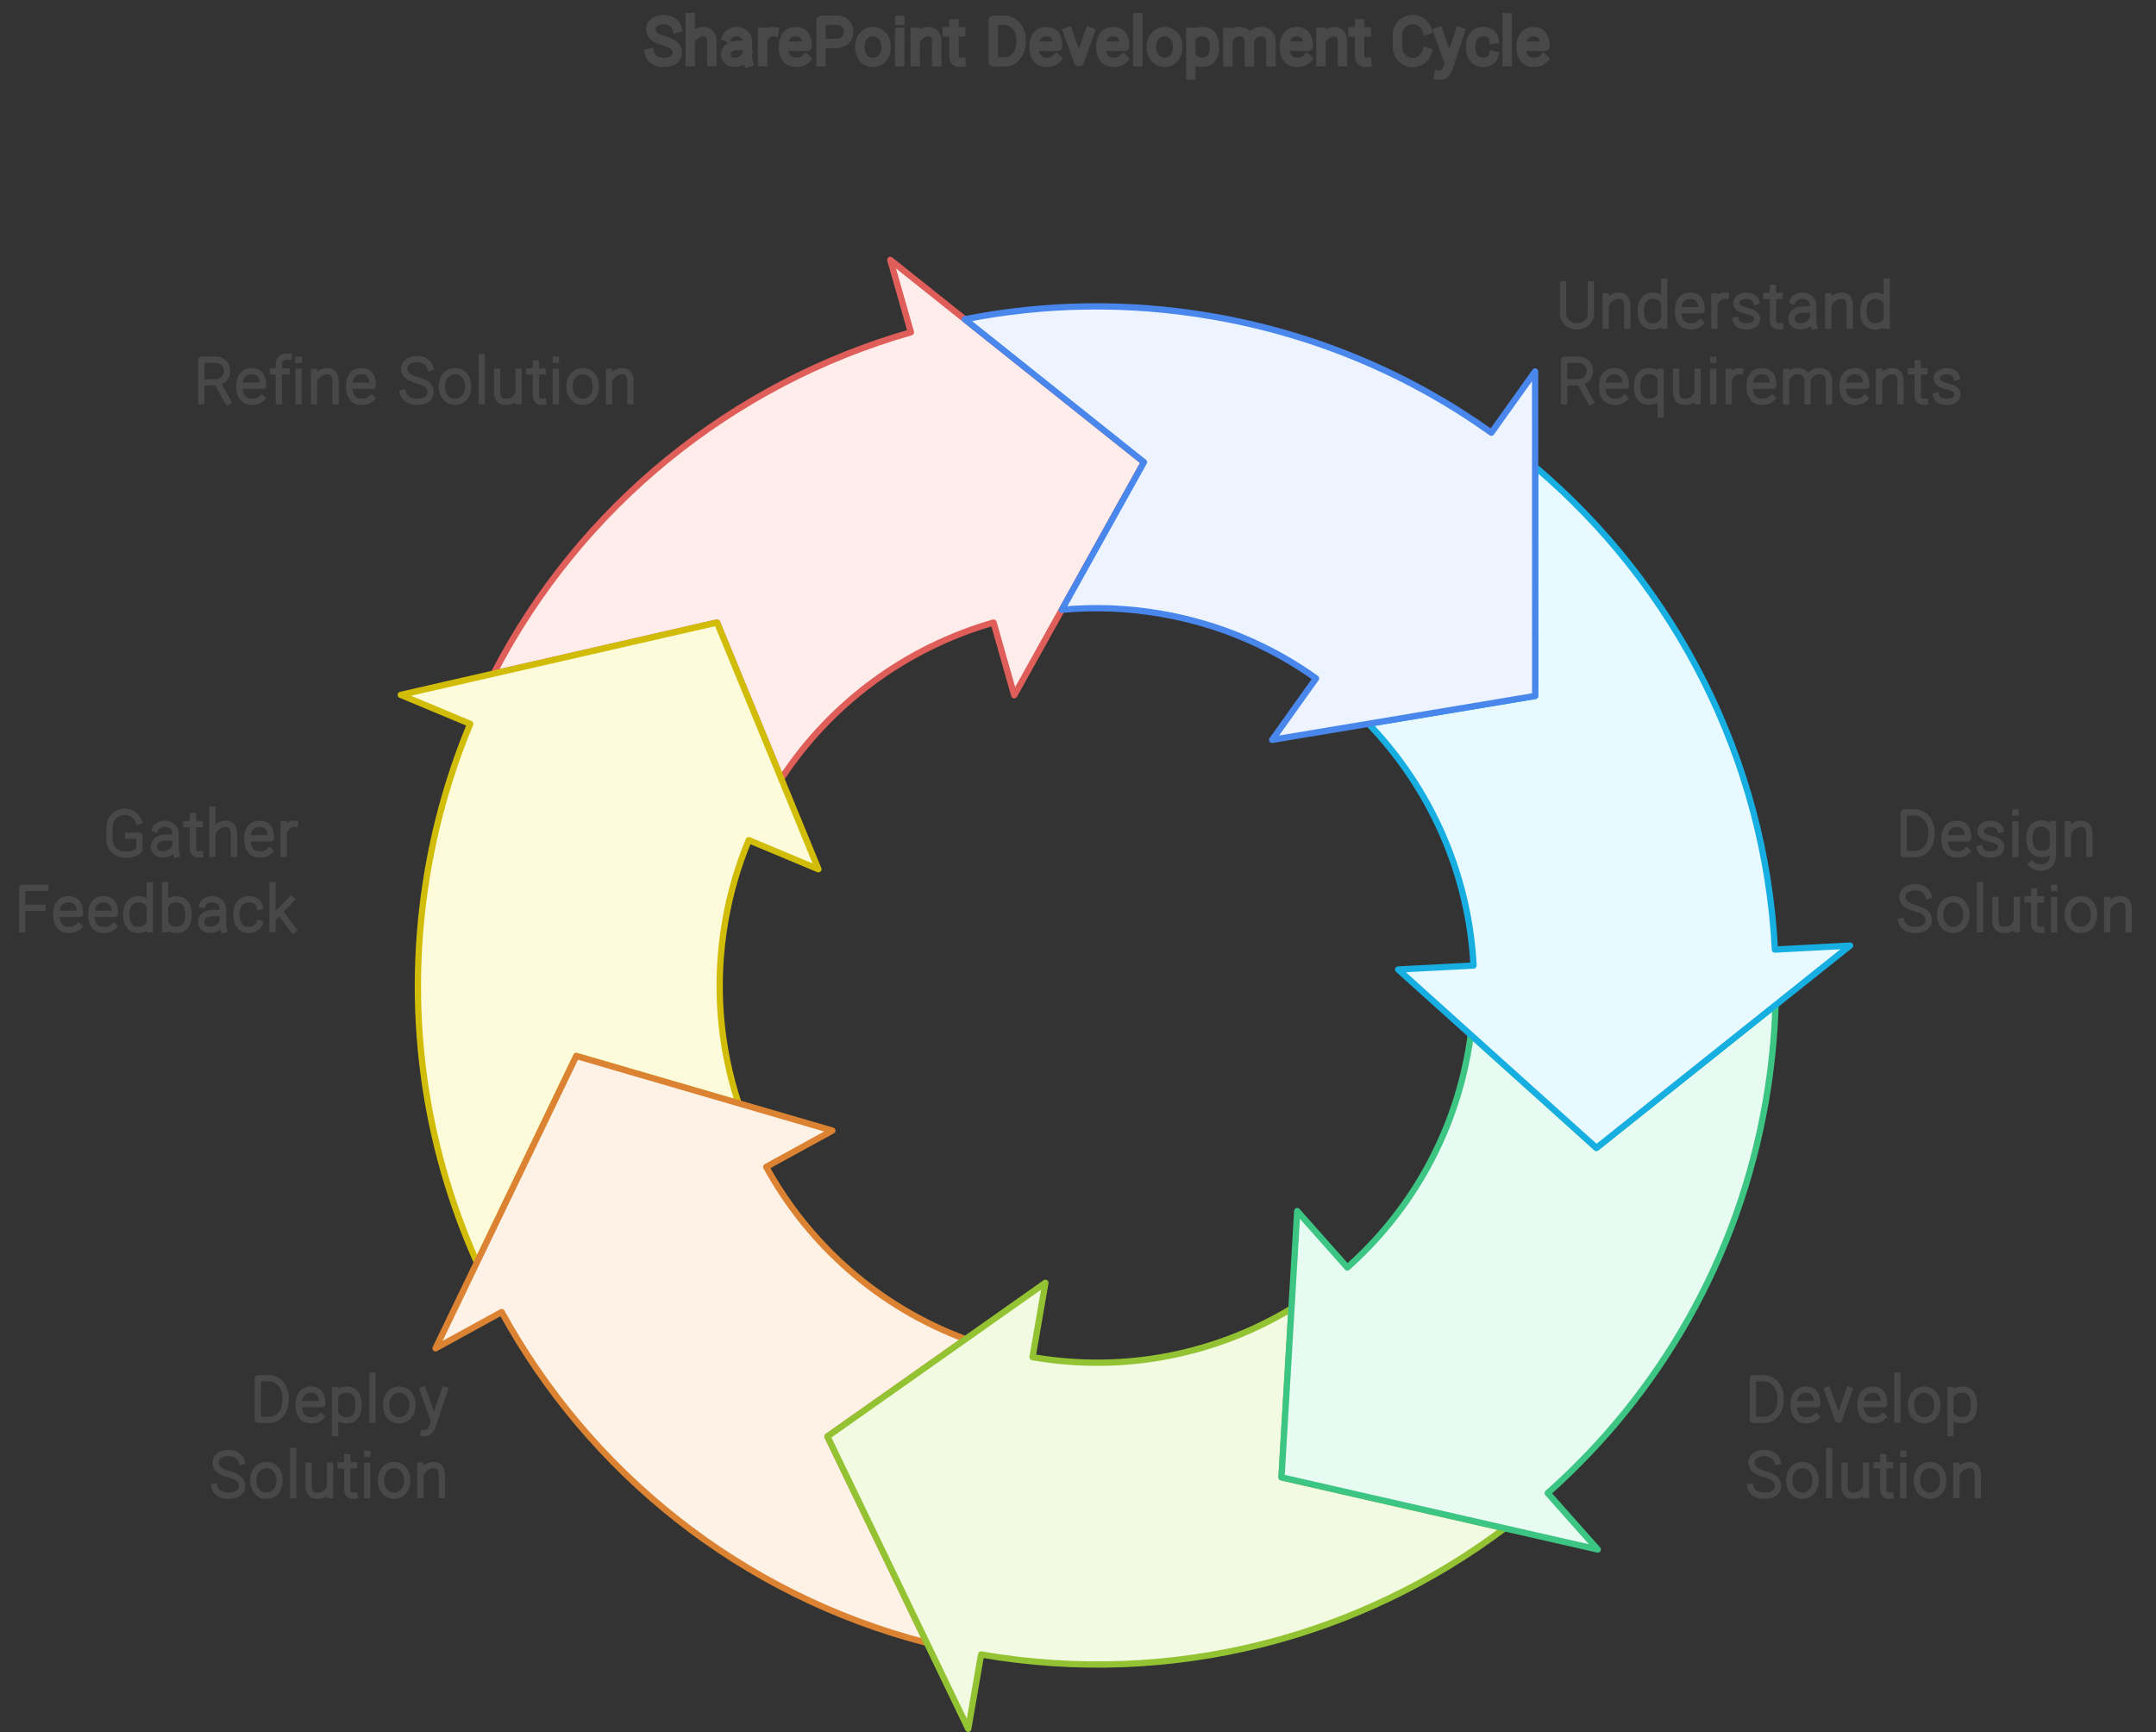
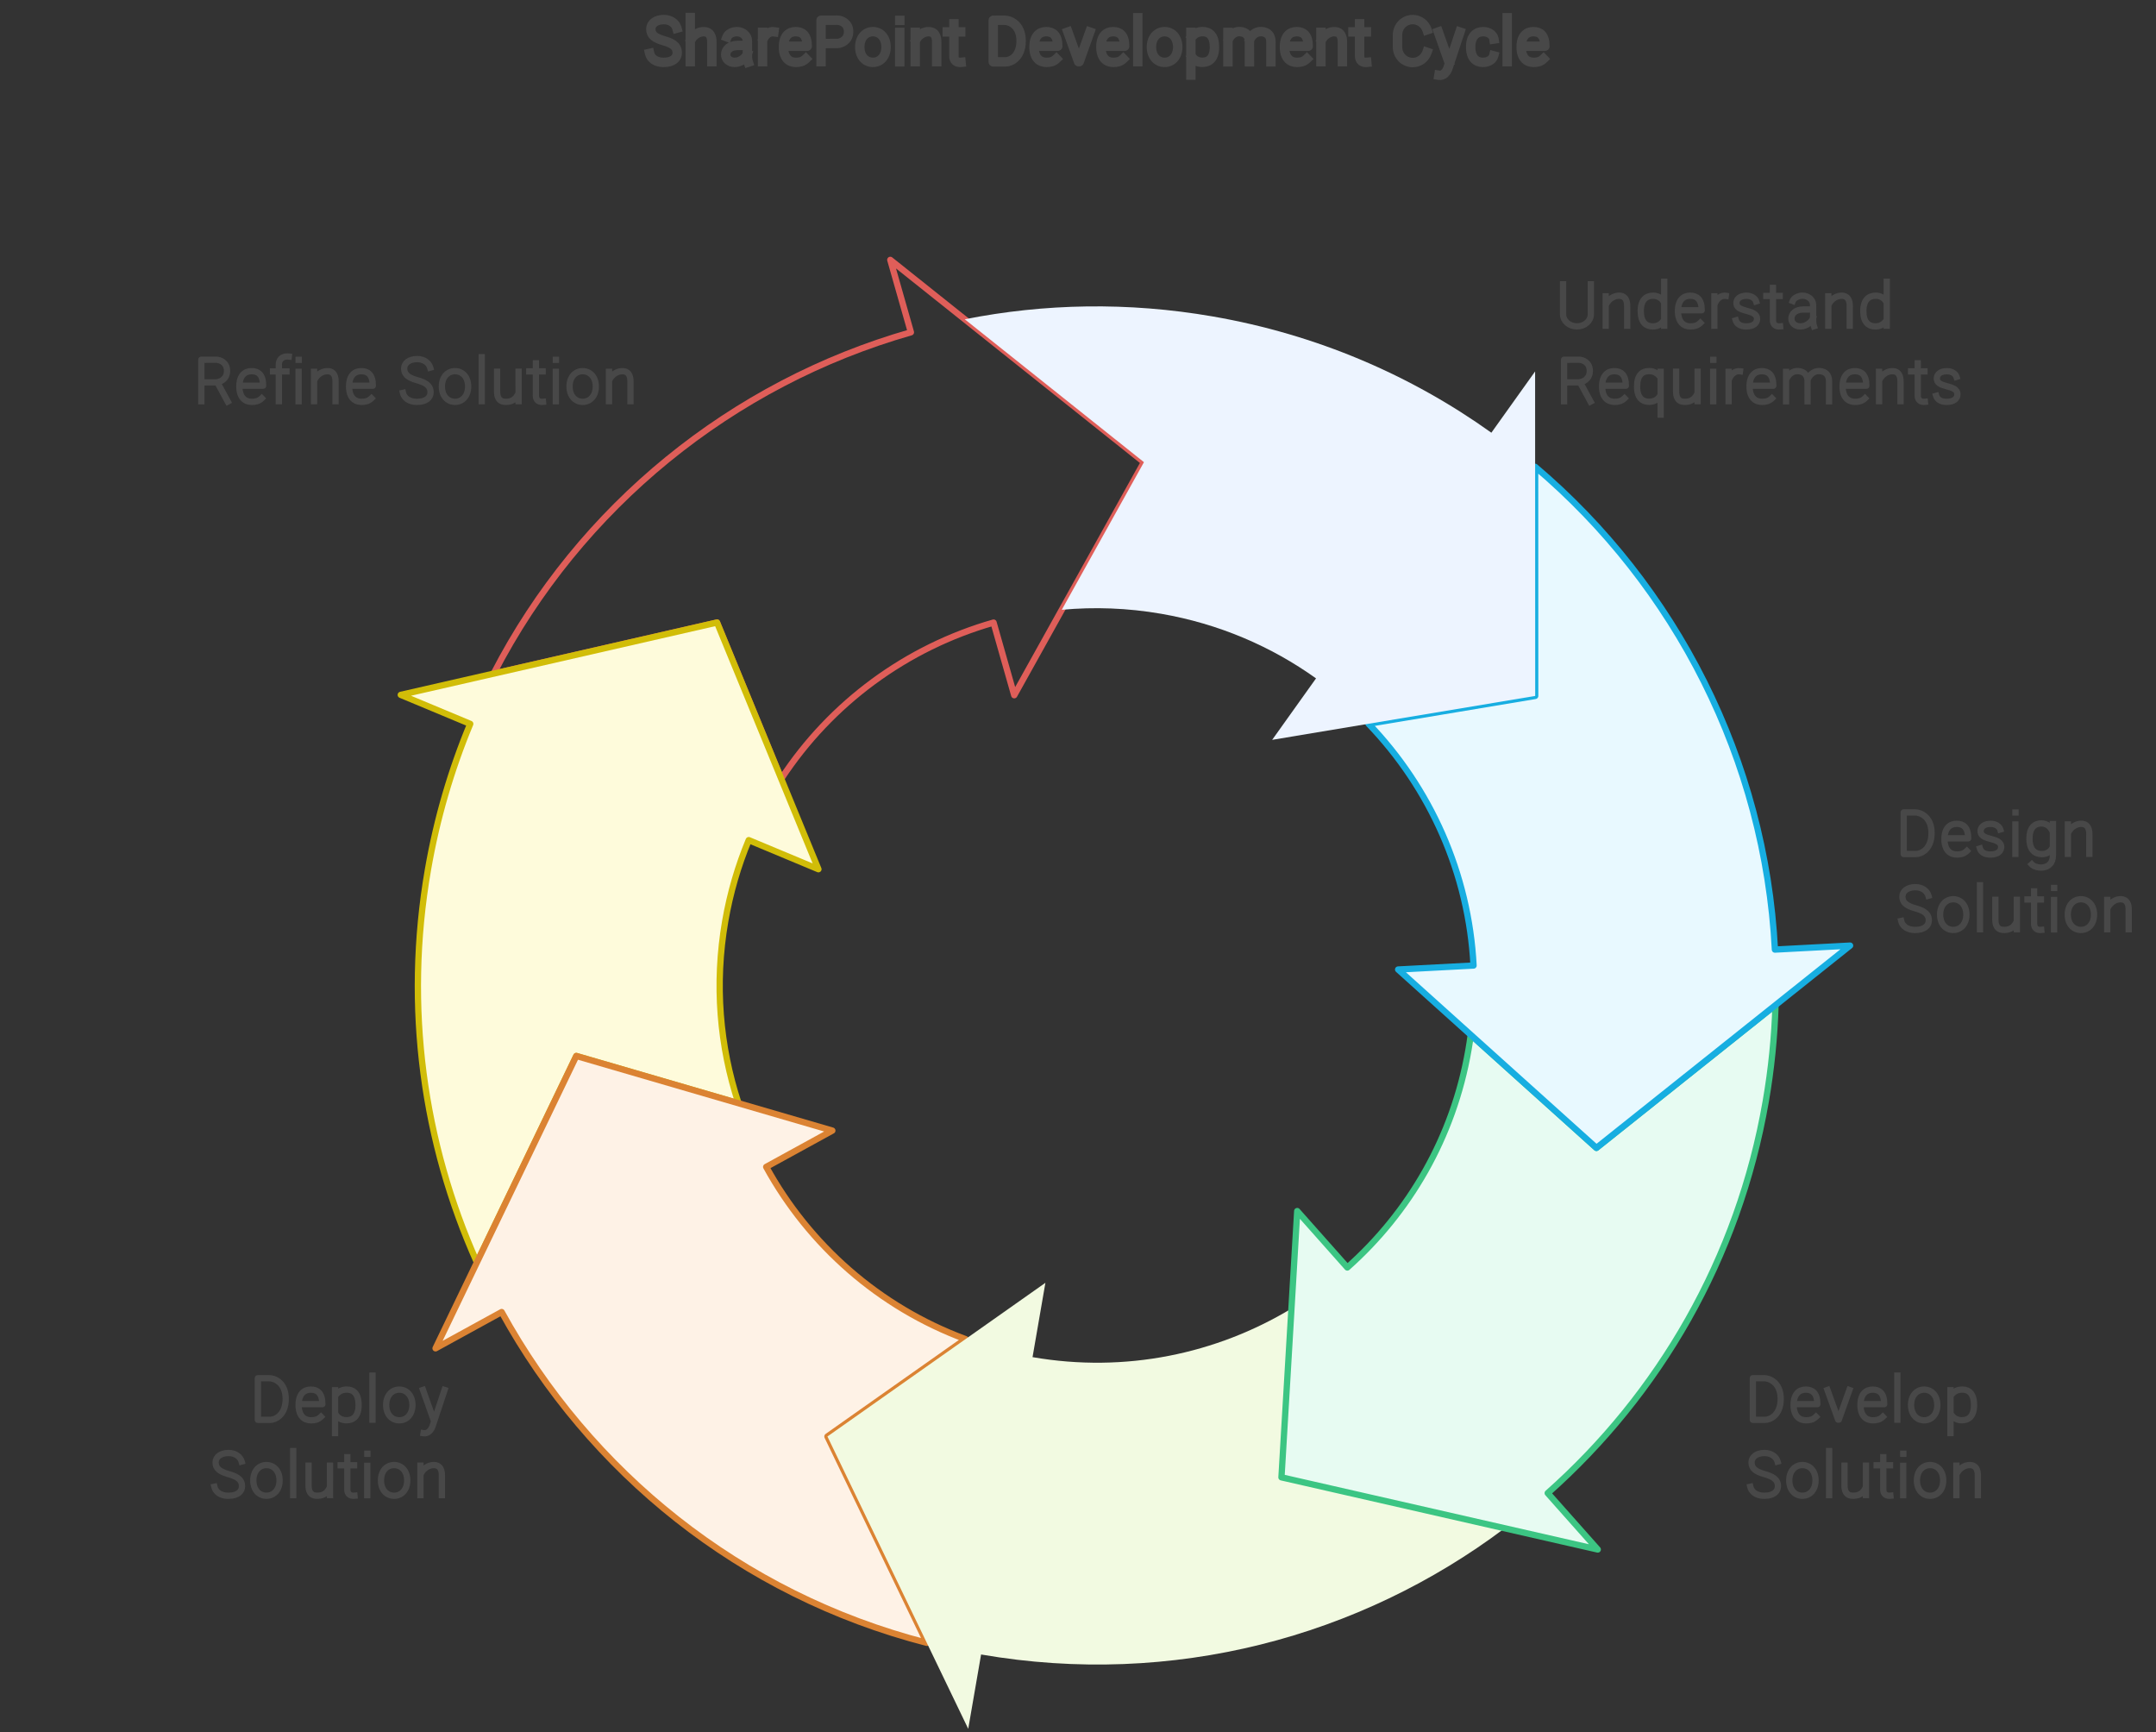
<svg xmlns="http://www.w3.org/2000/svg" width="686" height="551" viewBox="0 0 686 551" style="fill:none;stroke:none;fill-rule:evenodd;clip-rule:evenodd;stroke-linecap:round;stroke-linejoin:round;stroke-miterlimit:1.5;" version="1.1">
  <rect x="0" y="0" width="686" height="551" fill="#333333" stroke="none" />
  <g id="blend" mix-blend-mode="multiply">
    <g id="g-root-7.Vector_sy_1lpwdwv15x9tz6" data-item-order="-215494" transform="matrix(1, 0, 0, 1, 156.062, 81.675)">
      <g id="7.Vector_sy_1lpwdwv15x9tz6-fill" stroke="none" fill="#FFEDEB" transform="matrix(1, 0, 0, 1, -11.062, -11.175)">
        <g transform="translate(-192, -105)">
-           <path d="M275.148 232.541L295.58 282.249C311.392 258.127 335.482 240.455 363.131 232.561L369.71 255.67L410.986 181.533L330.276 117.175L336.835 140.21C280.012 156.433 231.539 195.602 204.062 248.799L275.148 232.541Z" />
-         </g>
+           </g>
      </g>
      <g id="7.Vector_sy_1lpwdwv15x9tz6-stroke" fill="none" stroke-linecap="round" stroke-linejoin="round" stroke-miterlimit="1.5" stroke="#DF5E59" stroke-width="2" transform="matrix(1, 0, 0, 1, -11.062, -11.175)">
        <g transform="translate(-192, -105)">
          <path d="M275.148 232.541L295.58 282.249C311.392 258.127 335.482 240.455 363.131 232.561L369.71 255.67L410.986 181.533L330.276 117.175L336.835 140.21C280.012 156.433 231.539 195.602 204.062 248.799L275.148 232.541Z" />
        </g>
      </g>
    </g>
    <g id="g-root-6.Vector_sy_9lylr15x8h6p" data-item-order="-215492" transform="matrix(1, 0, 0, 1, 126.518, 197.041)">
      <g id="6.Vector_sy_9lylr15x8h6p-fill" stroke="none" fill="#FEFBDB" transform="matrix(1, 0, 0, 1, -11.518, -11.541)">
        <g transform="translate(-162, -220)">
          <path d="M183.164 311.165C175.559 355.103 181.807 398.236 198.754 436.089L230.371 370.431L281.975 385.472C276.013 367.385 274.283 347.612 277.757 327.536C279.32 318.506 281.854 309.887 285.234 301.768L307.407 311.022L275.147 232.541L174.518 255.556L196.623 264.782C190.539 279.396 185.977 294.91 183.164 311.165Z" />
        </g>
      </g>
      <g id="6.Vector_sy_9lylr15x8h6p-stroke" fill="none" stroke-linecap="round" stroke-linejoin="round" stroke-miterlimit="1.5" stroke="#D1BD08" stroke-width="2" transform="matrix(1, 0, 0, 1, -11.518, -11.541)">
        <g transform="translate(-162, -220)">
          <path d="M183.164 311.165C175.559 355.103 181.807 398.236 198.754 436.089L230.371 370.431L281.975 385.472C276.013 367.385 274.283 347.612 277.757 327.536C279.32 318.506 281.854 309.887 285.234 301.768L307.407 311.022L275.147 232.541L174.518 255.556L196.623 264.782C190.539 279.396 185.977 294.91 183.164 311.165Z" />
        </g>
      </g>
    </g>
    <g id="g-root-5.Vector_sy_4pfgq715x8geg" data-item-order="-215490" transform="matrix(1, 0, 0, 1, 137.585, 334.931)">
      <g id="5.Vector_sy_4pfgq715x8geg-fill" stroke="none" fill="#FEF2E6" transform="matrix(1, 0, 0, 1, -11.585, -11.431)">
        <g transform="translate(-173, -358)">
          <path d="M310.275 491.483L354.21 460.512C326.629 450.303 304.402 430.498 290.788 405.721L311.834 394.175L230.371 370.431L185.585 463.437L206.62 451.897C234.51 502.658 282.485 541.826 341.894 557.126L310.275 491.483Z" />
        </g>
      </g>
      <g id="5.Vector_sy_4pfgq715x8geg-stroke" fill="none" stroke-linecap="round" stroke-linejoin="round" stroke-miterlimit="1.5" stroke="#DB8333" stroke-width="2" transform="matrix(1, 0, 0, 1, -11.585, -11.431)">
        <g transform="translate(-173, -358)">
          <path d="M310.275 491.483L354.21 460.512C326.629 450.303 304.402 430.498 290.788 405.721L311.834 394.175L230.371 370.431L185.585 463.437L206.62 451.897C234.51 502.658 282.485 541.826 341.894 557.126L310.275 491.483Z" />
        </g>
      </g>
    </g>
    <g id="g-root-4.Vector_sy_958yun15x8fm7" data-item-order="-215488" transform="matrix(1, 0, 0, 1, 262.274, 407.094)">
      <g id="4.Vector_sy_958yun15x8fm7-fill" stroke="none" fill="#F2FAE1" transform="matrix(1, 0, 0, 1, -11.274, -11.594)">
        <g transform="translate(-298, -430)">
          <path d="M375.535 466.243L379.628 442.594L310.274 491.483L355.071 584.484L359.164 560.837C420.264 571.411 479.808 555.198 525.761 520.68L454.738 504.479L457.916 450.795C434.066 465.175 405.129 471.365 375.535 466.243Z" />
        </g>
      </g>
      <g id="4.Vector_sy_958yun15x8fm7-stroke" fill="none" stroke-linecap="round" stroke-linejoin="round" stroke-miterlimit="1.5" stroke="#93C332" stroke-width="2" transform="matrix(1, 0, 0, 1, -11.274, -11.594)">
        <g transform="translate(-298, -430)">
-           <path d="M375.535 466.243L379.628 442.594L310.274 491.483L355.071 584.484L359.164 560.837C420.264 571.411 479.808 555.198 525.761 520.68L454.738 504.479L457.916 450.795C434.066 465.175 405.129 471.365 375.535 466.243Z" />
-         </g>
+           </g>
      </g>
    </g>
    <g id="g-root-3.Vector_sy_i0vz3j15x8eti" data-item-order="-215486" transform="matrix(1, 0, 0, 1, 406.738, 318.74)">
      <g id="3.Vector_sy_i0vz3j15x8eti-fill" stroke="none" fill="#E7FBF2" transform="matrix(1, 0, 0, 1, -11.738, -11.24)">
        <g transform="translate(-442, -342)">
          <path d="M514.968 363.711C514.758 365.293 514.516 366.878 514.241 368.465C509.416 396.344 495.332 420.3 475.693 437.722L459.752 419.775L454.738 504.479L555.381 527.436L539.448 509.499C574.799 478.14 600.15 435.019 608.835 384.836C610.611 374.574 611.631 364.357 611.936 354.24L554.95 399.676L514.968 363.711Z" />
        </g>
      </g>
      <g id="3.Vector_sy_i0vz3j15x8eti-stroke" fill="none" stroke-linecap="round" stroke-linejoin="round" stroke-miterlimit="1.5" stroke="#3CC583" stroke-width="2" transform="matrix(1, 0, 0, 1, -11.738, -11.24)">
        <g transform="translate(-442, -342)">
          <path d="M514.968 363.711C514.758 365.293 514.516 366.878 514.241 368.465C509.416 396.344 495.332 420.3 475.693 437.722L459.752 419.775L454.738 504.479L555.381 527.436L539.448 509.499C574.799 478.14 600.15 435.019 608.835 384.836C610.611 374.574 611.631 364.357 611.936 354.24L554.95 399.676L514.968 363.711Z" />
        </g>
      </g>
    </g>
    <g id="g-root-2.Vector_sy_vbq0dr15x8ged" data-item-order="-215484" transform="matrix(1, 0, 0, 1, 434.435, 147.503)">
      <g id="2.Vector_sy_vbq0dr15x8ged-fill" stroke="none" fill="#E8F9FF" transform="matrix(1, 0, 0, 1, -11.435, -11.003)">
        <g transform="translate(-470, -171)">
          <path d="M535.452 183.003L535.472 255.894L482.435 264.749C502.1 285.199 514.336 312.389 515.858 341.66L491.865 342.929L554.951 399.676L635.664 335.322L611.745 336.588C608.611 276.303 580.227 220.919 535.452 183.003Z" />
        </g>
      </g>
      <g id="2.Vector_sy_vbq0dr15x8ged-stroke" fill="none" stroke-linecap="round" stroke-linejoin="round" stroke-miterlimit="1.5" stroke="#17AEE1" stroke-width="2" transform="matrix(1, 0, 0, 1, -11.435, -11.003)">
        <g transform="translate(-470, -171)">
          <path d="M535.452 183.003L535.472 255.894L482.435 264.749C502.1 285.199 514.336 312.389 515.858 341.66L491.865 342.929L554.951 399.676L635.664 335.322L611.745 336.588C608.611 276.303 580.227 220.919 535.452 183.003Z" />
        </g>
      </g>
    </g>
    <g id="g-root-1.Vector_sy_zrjii715x8fm4" data-item-order="-215482" transform="matrix(1, 0, 0, 1, 305.972, 95.003)">
      <g id="1.Vector_sy_zrjii715x8fm4-fill" stroke="none" fill="#EDF4FF" transform="matrix(1, 0, 0, 1, -11.972, -11.503)">
        <g transform="translate(-341, -118)">
          <path d="M384.843 228.49C395.158 227.534 405.768 227.907 416.464 229.758C434.843 232.939 451.517 240.144 465.738 250.311L451.778 269.867L535.472 255.894L535.444 152.666L521.528 172.159C495.931 153.858 465.918 140.89 432.836 135.165C405.901 130.503 379.27 131.047 353.972 136.07L410.986 181.533L384.843 228.49Z" />
        </g>
      </g>
      <g id="1.Vector_sy_zrjii715x8fm4-stroke" fill="none" stroke-linecap="round" stroke-linejoin="round" stroke-miterlimit="1.5" stroke="#4987EC" stroke-width="2" transform="matrix(1, 0, 0, 1, -11.972, -11.503)">
        <g transform="translate(-341, -118)">
-           <path d="M384.843 228.49C395.158 227.534 405.768 227.907 416.464 229.758C434.843 232.939 451.517 240.144 465.738 250.311L451.778 269.867L535.472 255.894L535.444 152.666L521.528 172.159C495.931 153.858 465.918 140.89 432.836 135.165C405.901 130.503 379.27 131.047 353.972 136.07L410.986 181.533L384.843 228.49Z" />
-         </g>
+           </g>
      </g>
    </g>
    <g id="g-root-tx_sharepoi_4j6pv315x9szm" data-item-order="0" transform="matrix(1, 0, 0, 1, 197.5, 0)">
      <g id="tx_sharepoi_4j6pv315x9szm-stroke" fill="none" stroke-linecap="square" stroke-linejoin="miter" stroke-miterlimit="4" stroke="#484848" stroke-width="3" transform="matrix(1, 0, 0, 1, -3.5, -6.5)">
        <g transform="translate(153, 8)">
          <path d="M-131.629 7.457C-132.06 5.893 -133.68 4.732 -135.769 4.732C-138.217 4.732 -139.918 5.931 -139.918 7.754C-139.918 9.724 -138.454 10.685 -135.95 11.406C-133.753 12.045 -131.516 12.812 -131.516 15.288C-131.516 16.951 -132.828 18.346 -135.885 18.346C-138.357 18.346 -139.938 17.106 -140.302 15.483 M-127.367 4.086V18.128M-120.503 18.128V12.074C-120.503 11.363 -120.407 8.791 -122.8 8.587C-124.554 8.439 -126.239 9.547 -127.026 10.928 M-115.667 10.246C-115.303 9.28 -113.887 8.567 -112.547 8.567C-110.693 8.567 -109.191 9.88 -109.191 11.499L-109.185 12.957V15.571C-109.185 16.614 -109.21 17.353 -108.909 18.278M-109.565 12.957H-112.293C-114.796 12.957 -116.096 14.343 -116.096 15.837C-116.096 17.331 -114.858 18.341 -113.242 18.341C-111.26 18.341 -109.634 16.888 -109.234 15.732 M-100.75 8.609C-102.131 8.419 -103.379 9.319 -104.021 10.619M-104.376 8.773V18.123 M-90.598 17.218C-91.571 18.155 -92.596 18.339 -93.781 18.339C-95.85 18.339 -97.714 17.028 -97.714 13.456C-97.714 9.884 -95.904 8.573 -93.835 8.573C-91.767 8.573 -90.163 9.63 -90.163 13.201H-97.383 M-85.754 18.131V4.944L-80.475 4.928C-79.377 4.967 -76.992 5.749 -76.992 8.572C-76.992 11.394 -79.377 12.254 -80.475 12.331L-85.226 12.345 M-65.078 13.457C-65.078 16.522 -66.949 18.34 -69.257 18.34C-71.565 18.34 -73.436 16.522 -73.436 13.457C-73.436 10.392 -71.565 8.573 -69.257 8.573C-66.949 8.573 -65.078 10.392 -65.078 13.457Z M-60.707 4.971H-60.683M-60.723 8.804V18.145 M-55.796 8.78L-55.796 18.128M-48.962 18.128V12.074C-48.962 11.362 -48.866 8.79 -51.249 8.587C-53.007 8.437 -54.696 9.562 -55.472 10.956 M-41.216 18.326C-42.625 18.465 -43.483 17.732 -43.483 16.387V6.081M-41.333 8.642H-43.097M-45.593 8.642H-43.86 M-26.948 18.18L-30.957 18.183V4.948C-30.01 4.948 -28.731 4.946 -27.331 4.946C-25.878 4.91 -22.098 6.173 -22.098 11.511C-22.098 16.848 -25.623 18.18 -26.948 18.18Z M-10.878 17.218C-11.851 18.155 -12.876 18.339 -14.061 18.339C-16.13 18.339 -17.994 17.028 -17.994 13.456C-17.994 9.884 -16.184 8.573 -14.115 8.573C-12.047 8.573 -10.443 9.63 -10.443 13.201H-17.663 M-0.242 8.691L-3.612 18.119L-3.813 18.119L-7.217 8.691 M10.402 17.218C9.429 18.155 8.404 18.339 7.218 18.339C5.15 18.339 3.286 17.028 3.286 13.456C3.286 9.884 5.096 8.573 7.165 8.573C9.233 8.573 10.837 9.63 10.837 13.201H3.617 M15.021 4.125V18.126 M27.732 13.457C27.732 16.522 25.861 18.34 23.553 18.34C21.245 18.34 19.374 16.522 19.374 13.457C19.374 10.392 21.245 8.573 23.553 8.573C25.861 8.573 27.732 10.392 27.732 13.457Z M31.918 8.774V22.393M32.284 10.124C33.167 9.027 34.348 8.558 35.657 8.558C37.838 8.558 39.417 9.904 39.417 13.476C39.417 17.047 37.733 18.323 35.551 18.323C34.28 18.323 32.994 17.783 32.284 16.72 M43.715 8.814L43.715 18.162M50.549 18.162L50.538 11.47C50.474 10.526 50.107 9.078 48.233 8.649C46.293 8.205 44.813 9.248 44.077 10.595M57.384 18.162V12.108C57.384 11.396 57.499 9.206 55.068 8.649C53.039 8.184 51.505 9.347 50.804 10.783 M68.812 17.218C67.839 18.155 66.814 18.339 65.629 18.339C63.56 18.339 61.697 17.028 61.697 13.456C61.697 9.884 63.506 8.573 65.575 8.573C67.643 8.573 69.247 9.63 69.247 13.201H62.027 M73.294 8.78L73.294 18.128M80.128 18.128V12.074C80.128 11.362 80.224 8.79 77.841 8.587C76.083 8.437 74.394 9.562 73.618 10.956 M87.874 18.326C86.465 18.465 85.607 17.732 85.607 16.387V6.081M87.757 8.642H85.993M83.497 8.642H85.23 M107.042 15.13C106.381 17.034 104.593 18.398 102.49 18.398C99.825 18.398 97.664 16.207 97.664 13.504V9.621C97.664 6.918 99.825 4.727 102.49 4.727C104.593 4.727 106.381 6.091 107.042 7.995 M110.834 22.437C112.388 22.683 113.31 21.233 113.667 20.286L117.518 8.691M110.658 8.691L113.999 18.1 M128.257 16.254C127.885 17.649 126.317 18.339 124.848 18.339C122.711 18.339 120.945 17.028 120.945 13.456C120.945 9.884 122.814 8.573 124.952 8.573C126.459 8.573 128.109 9.41 128.342 10.915 M132.561 4.125V18.126 M144.122 17.218C143.149 18.155 142.124 18.339 140.939 18.339C138.87 18.339 137.007 17.028 137.007 13.456C137.007 9.884 138.816 8.573 140.885 8.573C142.953 8.573 144.557 9.63 144.557 13.201H137.337" />
        </g>
      </g>
    </g>
    <g id="g-root-tx_understa_hu0r5b15x9ukh" data-item-order="0" transform="matrix(1, 0, 0, 1, 491.937, 84.5)">
      <g id="tx_understa_hu0r5b15x9ukh-stroke" fill="none" stroke-linecap="square" stroke-linejoin="miter" stroke-miterlimit="4" stroke="#484848" stroke-width="2" transform="matrix(1, 0, 0, 1, -7, -7)">
        <g transform="translate(8, 8)">
          <path d="M4.399 4.947V14.478C4.399 16.611 6.379 18.34 8.821 18.34C11.263 18.34 13.242 16.611 13.242 14.478V4.947 M17.969 8.78L17.969 18.128M24.803 18.128V12.074C24.803 11.362 24.899 8.79 22.516 8.587C20.758 8.437 19.069 9.562 18.293 10.956 M36.58 18.124V4.123M36.22 16.773C35.358 17.871 34.26 18.34 32.95 18.34C30.769 18.34 29.117 17.029 29.117 13.458C29.117 9.886 30.874 8.575 33.056 8.575C34.325 8.575 35.535 9.114 36.22 10.175 M48.077 17.218C47.104 18.155 46.079 18.339 44.894 18.339C42.825 18.339 40.962 17.028 40.962 13.456C40.962 9.884 42.771 8.573 44.84 8.573C46.908 8.573 48.512 9.63 48.512 13.201H41.292 M56.165 8.609C54.784 8.419 53.536 9.319 52.894 10.619M52.539 8.773V18.123 M65.828 10.381C65.532 9.404 64.378 8.584 62.768 8.584C60.88 8.584 59.66 9.447 59.569 10.751C59.464 12.246 60.698 12.822 62.628 13.339C64.322 13.797 66.265 14.277 66.111 16.122C66.012 17.311 65.035 18.346 62.678 18.346C60.772 18.346 59.695 17.53 59.36 16.424 M73.449 18.326C72.04 18.465 71.182 17.732 71.182 16.387V6.081M73.332 8.642H71.568M69.072 8.642H70.805 M77.478 10.246C77.842 9.28 79.258 8.567 80.598 8.567C82.452 8.567 83.954 9.88 83.954 11.499L83.96 12.957V15.571C83.96 16.614 83.935 17.353 84.237 18.278M83.58 12.957H80.852C78.349 12.957 77.049 14.343 77.049 15.837C77.049 17.331 78.287 18.341 79.903 18.341C81.885 18.341 83.511 16.888 83.911 15.732 M88.789 8.78L88.789 18.128M95.623 18.128V12.074C95.623 11.362 95.719 8.79 93.336 8.587C91.578 8.437 89.889 9.562 89.113 10.956 M107.4 18.124V4.123M107.04 16.773C106.178 17.871 105.08 18.34 103.77 18.34C101.589 18.34 99.937 17.029 99.937 13.458C99.937 9.886 101.694 8.575 103.876 8.575C105.145 8.575 106.355 9.114 107.04 10.175 M4.725 42.133V28.945L9.521 28.93C10.591 28.967 12.912 29.729 12.912 32.477C12.912 35.224 10.591 36.061 9.521 36.136L5.274 36.15M13.139 42.249L10.028 36.514 M23.947 41.218C22.974 42.155 21.949 42.339 20.764 42.339C18.695 42.339 16.831 41.028 16.831 37.456C16.831 33.884 18.641 32.573 20.71 32.573C22.778 32.573 24.382 33.63 24.382 37.201H17.162 M35.45 32.774V46.393M35.029 34.057C34.152 33.008 32.993 32.558 31.711 32.558C29.53 32.558 27.951 33.904 27.951 37.476C27.951 41.047 29.636 42.323 31.817 42.323C33.056 42.323 34.309 41.81 35.029 40.8 M47.207 42.115L47.206 32.767M40.372 32.767L40.372 38.821C40.372 39.532 40.277 42.096 42.659 42.307C44.75 42.493 46.023 41.653 46.725 40.47 M52.188 28.971H52.212M52.172 32.804V42.145 M60.705 32.609C59.324 32.419 58.076 33.319 57.434 34.619M57.079 32.773V42.123 M70.857 41.218C69.884 42.155 68.859 42.339 67.674 42.339C65.605 42.339 63.742 41.028 63.742 37.456C63.742 33.884 65.551 32.573 67.62 32.573C69.688 32.573 71.292 33.63 71.292 37.201H64.072 M75.36 32.814L75.36 42.162M82.194 42.162L82.183 35.47C82.119 34.526 81.752 33.078 79.878 32.649C77.938 32.205 76.458 33.248 75.722 34.595M89.029 42.162V36.108C89.029 35.396 89.144 33.206 86.713 32.649C84.684 32.184 83.149 33.347 82.449 34.783 M100.457 41.218C99.484 42.155 98.459 42.339 97.274 42.339C95.205 42.339 93.341 41.028 93.341 37.456C93.341 33.884 95.151 32.573 97.22 32.573C99.288 32.573 100.892 33.63 100.892 37.201H93.672 M104.939 32.78L104.939 42.128M111.773 42.128V36.074C111.773 35.362 111.869 32.79 109.486 32.587C107.728 32.437 106.039 33.562 105.263 34.956 M119.519 42.326C118.11 42.465 117.252 41.732 117.252 40.387V30.081M119.402 32.642H117.638M115.142 32.642H116.875 M129.588 34.381C129.292 33.404 128.138 32.584 126.528 32.584C124.64 32.584 123.42 33.447 123.329 34.751C123.224 36.246 124.458 36.822 126.388 37.339C128.082 37.797 130.025 38.277 129.871 40.122C129.772 41.31 128.795 42.346 126.438 42.346C124.532 42.346 123.455 41.53 123.12 40.424" />
        </g>
      </g>
    </g>
    <g id="g-root-tx_refineso_1cu9dnz15x9urv" data-item-order="0" transform="matrix(1, 0, 0, 1, 48, 108.5)">
      <g id="tx_refineso_1cu9dnz15x9urv-stroke" fill="none" stroke-linecap="square" stroke-linejoin="miter" stroke-miterlimit="4" stroke="#484848" stroke-width="2" transform="matrix(1, 0, 0, 1, 4, -8)">
        <g transform="translate(149, 9)">
          <path d="M-136.945 18.133V4.945L-132.149 4.93C-131.079 4.967 -128.758 5.729 -128.758 8.477C-128.758 11.224 -131.079 12.061 -132.149 12.136L-136.396 12.15M-128.531 18.249L-131.642 12.514 M-117.723 17.218C-118.696 18.155 -119.721 18.339 -120.907 18.339C-122.975 18.339 -124.839 17.028 -124.839 13.456C-124.839 9.884 -123.029 8.573 -120.96 8.573C-118.892 8.573 -117.288 9.63 -117.288 13.201H-124.508 M-109.126 3.926C-109.294 3.908 -109.575 3.907 -109.703 3.907C-111.282 3.907 -112.28 5.035 -112.28 6.425V18.129M-109.855 8.664H-111.944M-114.132 8.664H-112.606 M-105.982 4.971H-105.958M-105.998 8.804V18.145 M-101.071 8.78L-101.071 18.128M-94.237 18.128V12.074C-94.237 11.362 -94.141 8.79 -96.524 8.587C-98.282 8.437 -99.971 9.562 -100.747 10.956 M-82.813 17.218C-83.786 18.155 -84.811 18.339 -85.997 18.339C-88.065 18.339 -89.929 17.028 -89.929 13.456C-89.929 9.884 -88.119 8.573 -86.05 8.573C-83.982 8.573 -82.378 9.63 -82.378 13.201H-89.598 M-64.114 7.457C-64.545 5.893 -66.165 4.732 -68.254 4.732C-70.702 4.732 -72.403 5.931 -72.403 7.754C-72.403 9.724 -70.939 10.685 -68.435 11.406C-66.238 12.045 -64.001 12.812 -64.001 15.288C-64.001 16.951 -65.313 18.346 -68.37 18.346C-70.842 18.346 -72.423 17.106 -72.787 15.483 M-52.043 13.457C-52.043 16.522 -53.914 18.34 -56.222 18.34C-58.53 18.34 -60.401 16.522 -60.401 13.457C-60.401 10.392 -58.53 8.573 -56.222 8.573C-53.914 8.573 -52.043 10.392 -52.043 13.457Z M-47.714 4.125V18.126 M-35.993 18.115L-35.994 8.767M-42.828 8.767L-42.828 14.821C-42.828 15.533 -42.923 18.096 -40.541 18.308C-38.45 18.493 -37.177 17.653 -36.475 16.47 M-28.221 18.326C-29.63 18.465 -30.488 17.732 -30.488 16.387V6.081M-28.338 8.642H-30.102M-32.598 8.642H-30.865 M-24.132 4.971H-24.108M-24.148 8.804V18.145 M-11.423 13.457C-11.423 16.522 -13.294 18.34 -15.602 18.34C-17.91 18.34 -19.781 16.522 -19.781 13.457C-19.781 10.392 -17.91 8.573 -15.602 8.573C-13.294 8.573 -11.423 10.392 -11.423 13.457Z M-7.231 8.78L-7.231 18.128M-0.397 18.128V12.074C-0.397 11.362 -0.301 8.79 -2.684 8.587C-4.442 8.437 -6.131 9.562 -6.907 10.956" />
        </g>
      </g>
    </g>
    <g id="g-root-tx_gatherfe_zjfcdr15x9t70" data-item-order="0" transform="matrix(1, 0, 0, 1, 0, 252.5)">
      <g id="tx_gatherfe_zjfcdr15x9t70-stroke" fill="none" stroke-linecap="square" stroke-linejoin="miter" stroke-miterlimit="4" stroke="#484848" stroke-width="2" transform="matrix(1, 0, 0, 1, -5, -7)">
        <g transform="translate(98, 8)">
-           <path d="M-52.213 12.37L-48.64 12.336L-48.65 16.847C-49.857 18.019 -51.004 18.398 -53.321 18.398C-55.986 18.398 -58.147 16.207 -58.147 13.504V9.621C-58.147 6.918 -55.986 4.727 -53.321 4.727C-51.314 4.727 -49.592 5.97 -48.865 7.74 M-43.622 10.246C-43.258 9.28 -41.842 8.567 -40.502 8.567C-38.648 8.567 -37.146 9.88 -37.146 11.499L-37.14 12.957V15.571C-37.14 16.614 -37.165 17.353 -36.864 18.278M-37.52 12.957H-40.248C-42.751 12.957 -44.051 14.343 -44.051 15.837C-44.051 17.331 -42.813 18.341 -41.197 18.341C-39.215 18.341 -37.589 16.888 -37.189 15.732 M-29.341 18.326C-30.75 18.465 -31.608 17.732 -31.608 16.387V6.081M-29.458 8.642H-31.222M-33.718 8.642H-31.985 M-25.442 4.086V18.128M-18.578 18.128V12.074C-18.578 11.363 -18.482 8.791 -20.875 8.587C-22.629 8.439 -24.314 9.547 -25.101 10.928 M-7.213 17.218C-8.186 18.155 -9.211 18.339 -10.396 18.339C-12.465 18.339 -14.329 17.028 -14.329 13.456C-14.329 9.884 -12.519 8.573 -10.45 8.573C-8.382 8.573 -6.778 9.63 -6.778 13.201H-13.998 M0.875 8.609C-0.506 8.419 -1.754 9.319 -2.396 10.619M-2.751 8.773V18.123 M-78.496 28.945C-79.896 28.945 -84.956 28.95 -85.904 28.95V42.124M-79.528 35.297H-85.467 M-67.973 41.218C-68.946 42.155 -69.971 42.339 -71.156 42.339C-73.225 42.339 -75.088 41.028 -75.088 37.456C-75.088 33.884 -73.279 32.573 -71.21 32.573C-69.142 32.573 -67.538 33.63 -67.538 37.201H-74.758 M-56.843 41.218C-57.816 42.155 -58.841 42.339 -60.026 42.339C-62.095 42.339 -63.959 41.028 -63.959 37.456C-63.959 33.884 -62.149 32.573 -60.08 32.573C-58.012 32.573 -56.408 33.63 -56.408 37.201H-63.628 M-45.36 42.124V28.123M-45.72 40.773C-46.582 41.871 -47.68 42.34 -48.99 42.34C-51.171 42.34 -52.823 41.029 -52.823 37.458C-52.823 33.886 -51.066 32.575 -48.884 32.575C-47.615 32.575 -46.405 33.114 -45.72 34.175 M-40.485 42.124V28.123M-40.102 34.138C-39.412 33.102 -38.216 32.575 -36.961 32.575C-34.78 32.575 -33.023 33.886 -33.023 37.458C-33.023 41.029 -34.675 42.34 -36.856 42.34C-38.153 42.34 -39.243 41.88 -40.102 40.803 M-28.572 34.246C-28.208 33.28 -26.792 32.567 -25.452 32.567C-23.598 32.567 -22.096 33.88 -22.096 35.499L-22.09 36.957V39.571C-22.09 40.614 -22.115 41.353 -21.814 42.278M-22.47 36.957H-25.198C-27.701 36.957 -29.001 38.343 -29.001 39.837C-29.001 41.331 -27.763 42.341 -26.147 42.341C-24.165 42.341 -22.539 40.888 -22.139 39.732 M-10.448 40.254C-10.82 41.649 -12.388 42.339 -13.857 42.339C-15.994 42.339 -17.76 41.028 -17.76 37.456C-17.76 33.884 -15.891 32.573 -13.753 32.573C-12.246 32.573 -10.596 33.41 -10.363 34.915 M-6.285 28.125V42.126M-0.362 32.61L-5.898 38.462M0.299 42.284L-3.818 36.785" />
-         </g>
+           </g>
      </g>
    </g>
    <g id="g-root-tx_designso_zkoajz15x9vd4" data-item-order="0" transform="matrix(1, 0, 0, 1, 600, 252.5)">
      <g id="tx_designso_zkoajz15x9vd4-stroke" fill="none" stroke-linecap="square" stroke-linejoin="miter" stroke-miterlimit="4" stroke="#484848" stroke-width="2" transform="matrix(1, 0, 0, 1, -8, -7)">
        <g transform="translate(9, 8)">
          <path d="M8.737 18.18L4.728 18.183V4.948C5.675 4.948 6.954 4.946 8.354 4.946C9.807 4.91 13.587 6.173 13.587 11.511C13.587 16.848 10.062 18.18 8.737 18.18Z M24.807 17.218C23.834 18.155 22.809 18.339 21.624 18.339C19.555 18.339 17.692 17.028 17.692 13.456C17.692 9.884 19.501 8.573 21.57 8.573C23.638 8.573 25.242 9.63 25.242 13.201H18.022 M35.448 10.381C35.152 9.404 33.998 8.584 32.388 8.584C30.5 8.584 29.28 9.447 29.189 10.751C29.084 12.246 30.318 12.822 32.248 13.339C33.942 13.797 35.885 14.277 35.731 16.122C35.632 17.311 34.655 18.346 32.298 18.346C30.392 18.346 29.315 17.53 28.98 16.424 M40.278 4.971H40.302M40.262 8.804V18.145 M52.199 8.652V18.654C52.199 23.351 46.906 23.001 45.471 21.47M51.865 16.573C51.185 17.661 49.961 18.214 48.675 18.214C46.494 18.214 44.737 16.903 44.737 13.331C44.737 9.76 46.388 8.449 48.57 8.449C49.838 8.449 51.143 9.129 51.865 10.502 M56.959 8.78L56.959 18.128M63.793 18.128V12.074C63.793 11.362 63.889 8.79 61.506 8.587C59.748 8.437 58.059 9.562 57.283 10.956 M12.596 31.457C12.165 29.893 10.545 28.732 8.456 28.732C6.008 28.732 4.307 29.931 4.307 31.754C4.307 33.724 5.771 34.685 8.275 35.406C10.473 36.045 12.71 36.812 12.71 39.288C12.71 40.951 11.397 42.346 8.34 42.346C5.868 42.346 4.287 41.106 3.923 39.483 M24.667 37.457C24.667 40.522 22.796 42.34 20.488 42.34C18.18 42.34 16.309 40.522 16.309 37.457C16.309 34.392 18.18 32.573 20.488 32.573C22.796 32.573 24.667 34.392 24.667 37.457Z M28.996 28.125V42.126 M40.717 42.115L40.716 32.767M33.882 32.767L33.882 38.821C33.882 39.532 33.787 42.096 36.169 42.307C38.26 42.493 39.533 41.653 40.235 40.47 M48.489 42.326C47.08 42.465 46.222 41.732 46.222 40.387V30.081M48.372 32.642H46.608M44.112 32.642H45.845 M52.578 28.971H52.602M52.562 32.804V42.145 M65.287 37.457C65.287 40.522 63.416 42.34 61.108 42.34C58.8 42.34 56.929 40.522 56.929 37.457C56.929 34.392 58.8 32.573 61.108 32.573C63.416 32.573 65.287 34.392 65.287 37.457Z M69.479 32.78L69.479 42.128M76.313 42.128V36.074C76.313 35.362 76.409 32.79 74.026 32.587C72.268 32.437 70.579 33.562 69.803 34.956" />
        </g>
      </g>
    </g>
    <g id="g-root-tx_deployso_4hbalr15x9tz9" data-item-order="0" transform="matrix(1, 0, 0, 1, 60, 432.5)">
      <g id="tx_deployso_4hbalr15x9tz9-stroke" fill="none" stroke-linecap="square" stroke-linejoin="miter" stroke-miterlimit="4" stroke="#484848" stroke-width="2" transform="matrix(1, 0, 0, 1, -4, -7)">
        <g transform="translate(85, 8)">
          <path d="M-54.943 18.18L-58.952 18.183V4.948C-58.005 4.948 -56.726 4.946 -55.326 4.946C-53.873 4.91 -50.093 6.173 -50.093 11.511C-50.093 16.848 -53.618 18.18 -54.943 18.18Z M-38.873 17.218C-39.846 18.155 -40.871 18.339 -42.056 18.339C-44.125 18.339 -45.989 17.028 -45.989 13.456C-45.989 9.884 -44.179 8.573 -42.11 8.573C-40.042 8.573 -38.438 9.63 -38.438 13.201H-45.658 M-34.397 8.774V22.393M-34.031 10.124C-33.148 9.027 -31.967 8.558 -30.658 8.558C-28.477 8.558 -26.898 9.904 -26.898 13.476C-26.898 17.047 -28.582 18.323 -30.764 18.323C-32.035 18.323 -33.321 17.783 -34.031 16.72 M-22.484 4.125V18.126 M-9.773 13.457C-9.773 16.522 -11.644 18.34 -13.952 18.34C-16.26 18.34 -18.131 16.522 -18.131 13.457C-18.131 10.392 -16.26 8.573 -13.952 8.573C-11.644 8.573 -9.773 10.392 -9.773 13.457Z M-6.231 22.437C-4.677 22.683 -3.755 21.233 -3.398 20.286L0.453 8.691M-6.407 8.691L-3.066 18.1 M-64.114 31.457C-64.545 29.893 -66.165 28.732 -68.254 28.732C-70.702 28.732 -72.403 29.931 -72.403 31.754C-72.403 33.724 -70.939 34.685 -68.434 35.406C-66.237 36.045 -64 36.812 -64 39.288C-64 40.951 -65.313 42.346 -68.37 42.346C-70.842 42.346 -72.423 41.106 -72.787 39.483 M-52.043 37.457C-52.043 40.522 -53.914 42.34 -56.222 42.34C-58.53 42.34 -60.401 40.522 -60.401 37.457C-60.401 34.392 -58.53 32.573 -56.222 32.573C-53.914 32.573 -52.043 34.392 -52.043 37.457Z M-47.714 28.125V42.126 M-35.993 42.115L-35.994 32.767M-42.828 32.767L-42.828 38.821C-42.828 39.532 -42.923 42.096 -40.541 42.307C-38.45 42.493 -37.177 41.653 -36.475 40.47 M-28.221 42.326C-29.63 42.465 -30.488 41.732 -30.488 40.387V30.081M-28.338 32.642H-30.102M-32.598 32.642H-30.865 M-24.132 28.971H-24.108M-24.148 32.804V42.145 M-11.423 37.457C-11.423 40.522 -13.294 42.34 -15.602 42.34C-17.91 42.34 -19.781 40.522 -19.781 37.457C-19.781 34.392 -17.91 32.573 -15.602 32.573C-13.294 32.573 -11.423 34.392 -11.423 37.457Z M-7.231 32.78L-7.231 42.128M-0.397 42.128V36.074C-0.397 35.362 -0.301 32.79 -2.684 32.587C-4.442 32.437 -6.131 33.562 -6.907 34.956" />
        </g>
      </g>
    </g>
    <g id="g-root-tx_develops_1cw4sxb15x9ts7" data-item-order="0" transform="matrix(1, 0, 0, 1, 552, 432.5)">
      <g id="tx_develops_1cw4sxb15x9ts7-stroke" fill="none" stroke-linecap="square" stroke-linejoin="miter" stroke-miterlimit="4" stroke="#484848" stroke-width="2" transform="matrix(1, 0, 0, 1, -8, -7)">
        <g transform="translate(9, 8)">
          <path d="M8.737 18.18L4.728 18.183V4.948C5.675 4.948 6.954 4.946 8.354 4.946C9.807 4.91 13.587 6.173 13.587 11.511C13.587 16.848 10.062 18.18 8.737 18.18Z M24.807 17.218C23.834 18.155 22.809 18.339 21.624 18.339C19.555 18.339 17.692 17.028 17.692 13.456C17.692 9.884 19.501 8.573 21.57 8.573C23.638 8.573 25.242 9.63 25.242 13.201H18.022 M35.443 8.691L32.073 18.119L31.872 18.119L28.468 8.691 M46.087 17.218C45.114 18.155 44.089 18.339 42.904 18.339C40.835 18.339 38.971 17.028 38.971 13.456C38.971 9.884 40.781 8.573 42.85 8.573C44.918 8.573 46.522 9.63 46.522 13.201H39.302 M50.706 4.125V18.126 M63.417 13.457C63.417 16.522 61.546 18.34 59.238 18.34C56.93 18.34 55.059 16.522 55.059 13.457C55.059 10.392 56.93 8.573 59.238 8.573C61.546 8.573 63.417 10.392 63.417 13.457Z M67.603 8.774V22.393M67.969 10.124C68.852 9.027 70.033 8.558 71.342 8.558C73.523 8.558 75.102 9.904 75.102 13.476C75.102 17.047 73.418 18.323 71.236 18.323C69.965 18.323 68.679 17.783 67.969 16.72 M12.596 31.457C12.165 29.893 10.545 28.732 8.456 28.732C6.008 28.732 4.307 29.931 4.307 31.754C4.307 33.724 5.771 34.685 8.275 35.406C10.473 36.045 12.71 36.812 12.71 39.288C12.71 40.951 11.397 42.346 8.34 42.346C5.868 42.346 4.287 41.106 3.923 39.483 M24.667 37.457C24.667 40.522 22.796 42.34 20.488 42.34C18.18 42.34 16.309 40.522 16.309 37.457C16.309 34.392 18.18 32.573 20.488 32.573C22.796 32.573 24.667 34.392 24.667 37.457Z M28.996 28.125V42.126 M40.717 42.115L40.716 32.767M33.882 32.767L33.882 38.821C33.882 39.532 33.787 42.096 36.169 42.307C38.26 42.493 39.533 41.653 40.235 40.47 M48.489 42.326C47.08 42.465 46.222 41.732 46.222 40.387V30.081M48.372 32.642H46.608M44.112 32.642H45.845 M52.578 28.971H52.602M52.562 32.804V42.145 M65.287 37.457C65.287 40.522 63.416 42.34 61.108 42.34C58.8 42.34 56.929 40.522 56.929 37.457C56.929 34.392 58.8 32.573 61.108 32.573C63.416 32.573 65.287 34.392 65.287 37.457Z M69.479 32.78L69.479 42.128M76.313 42.128V36.074C76.313 35.362 76.409 32.79 74.026 32.587C72.268 32.437 70.579 33.562 69.803 34.956" />
        </g>
      </g>
    </g>
  </g>
</svg>